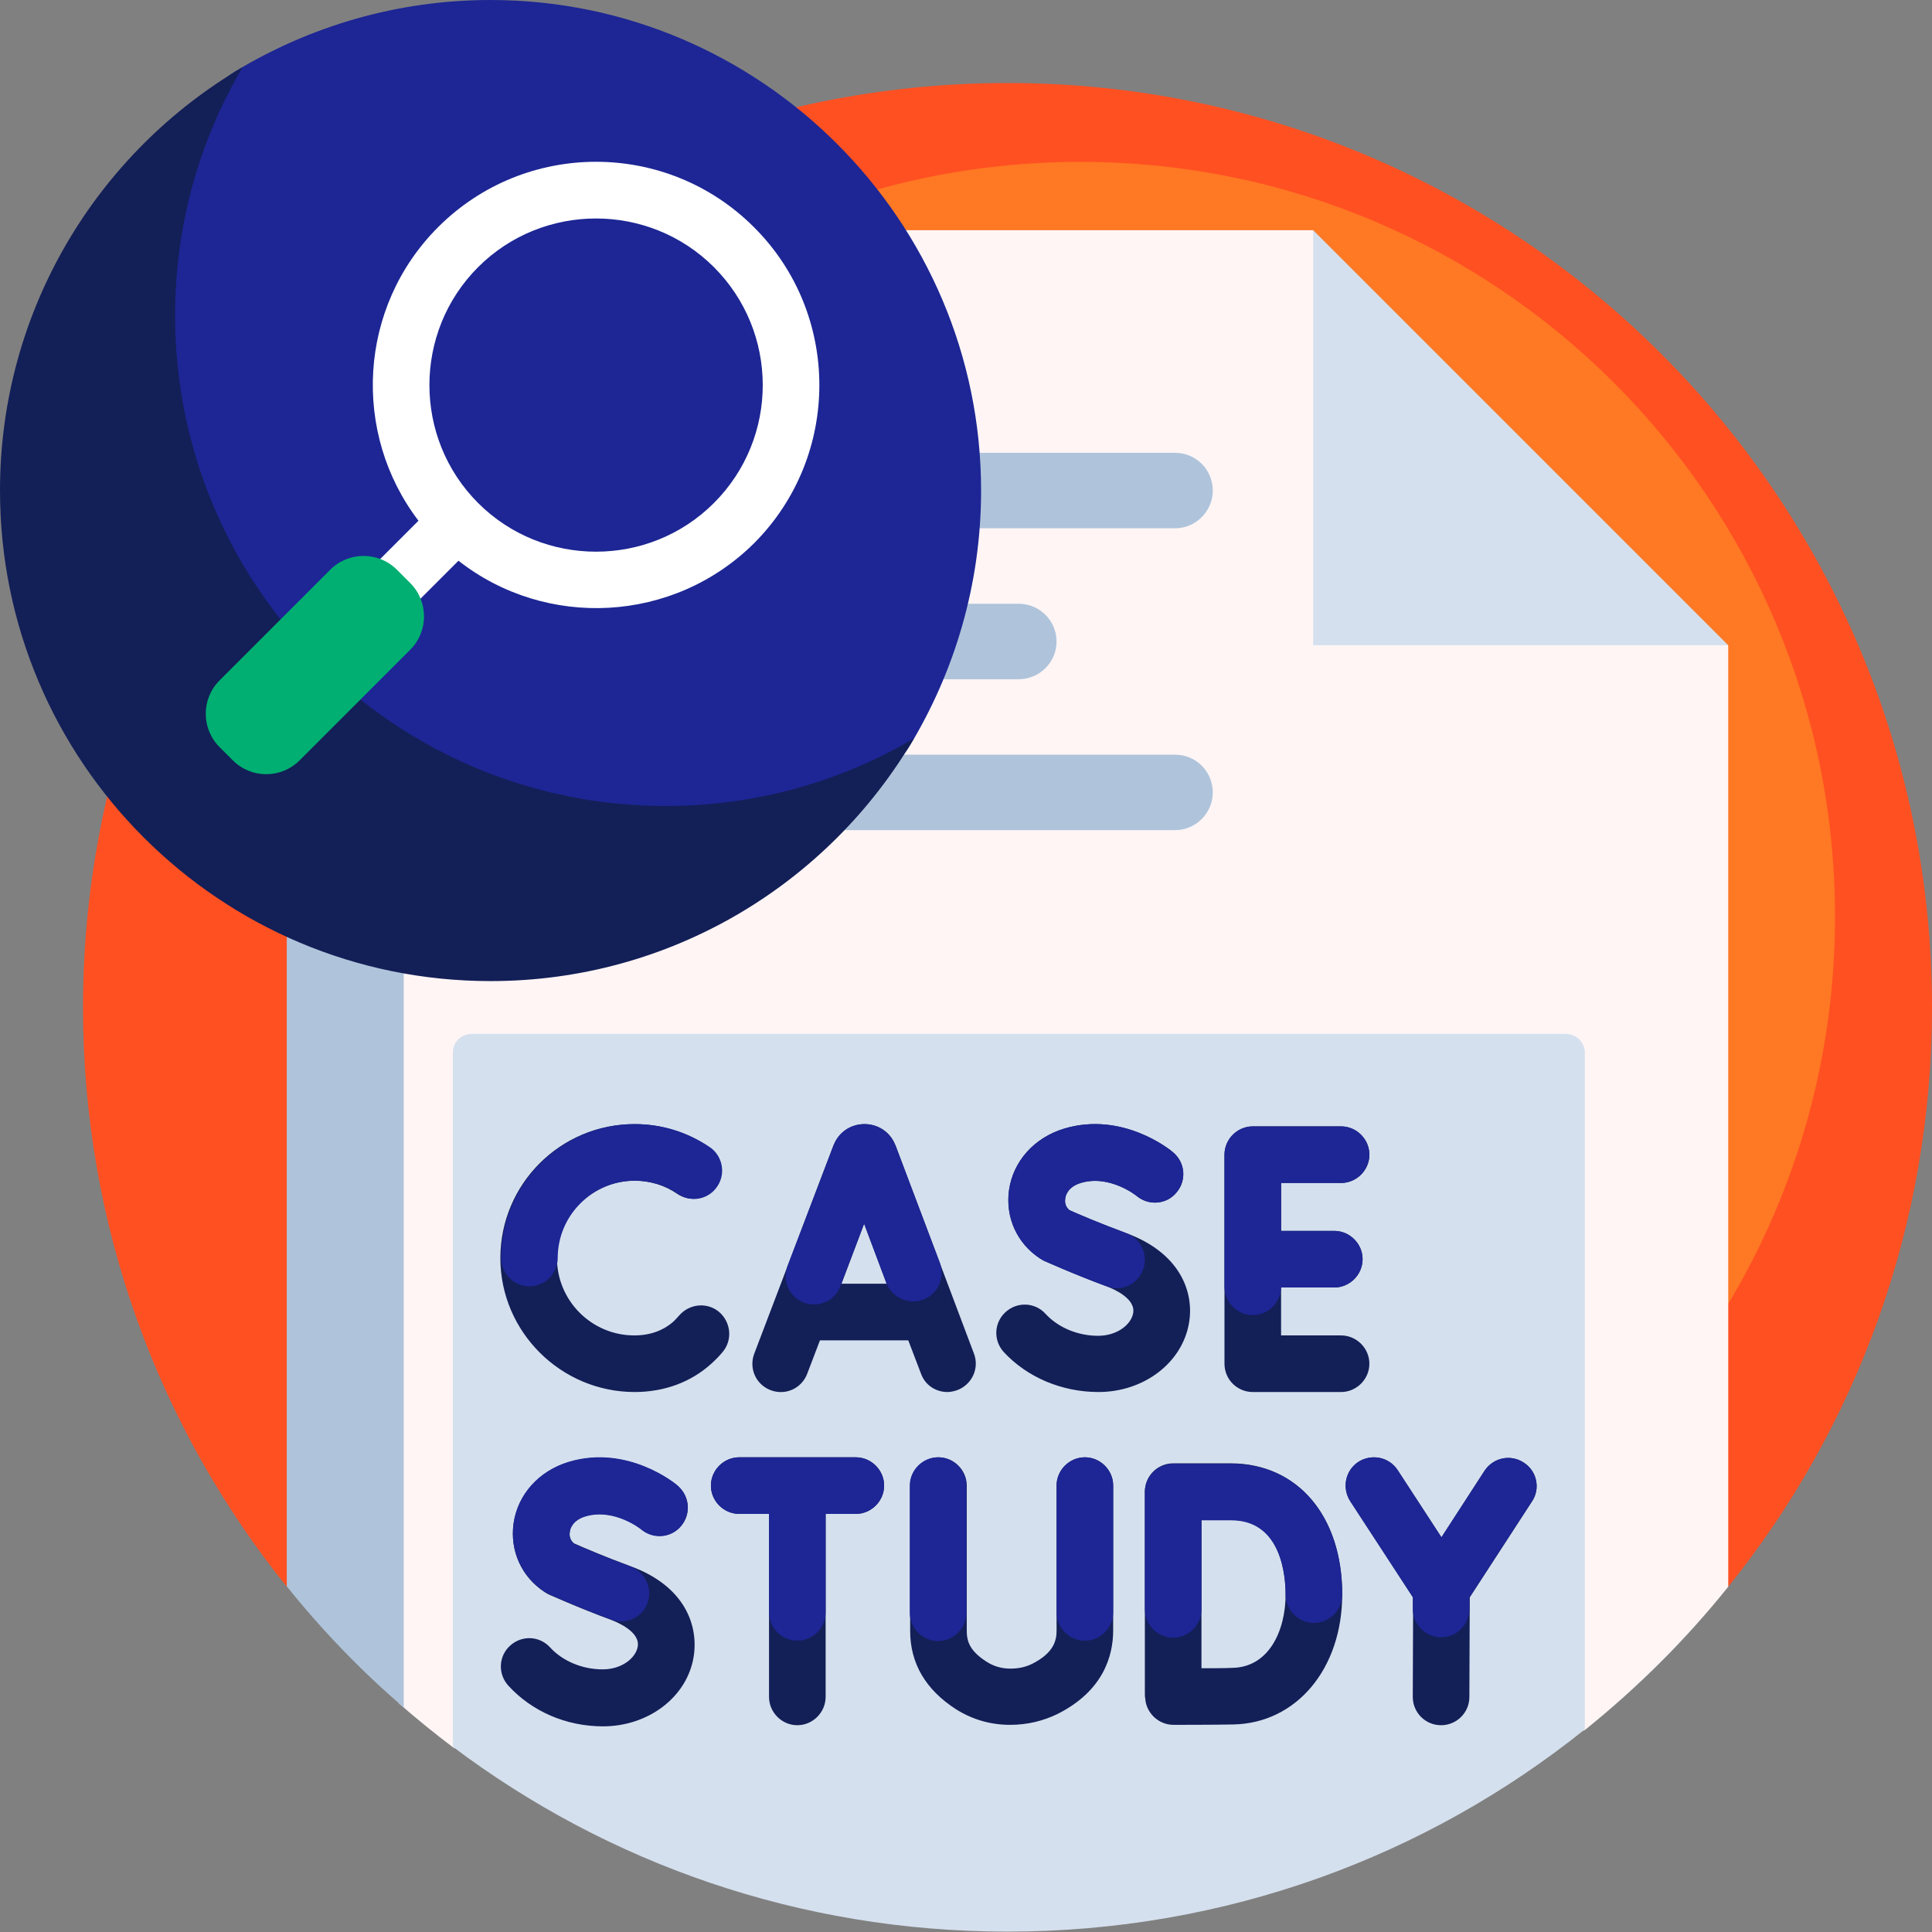
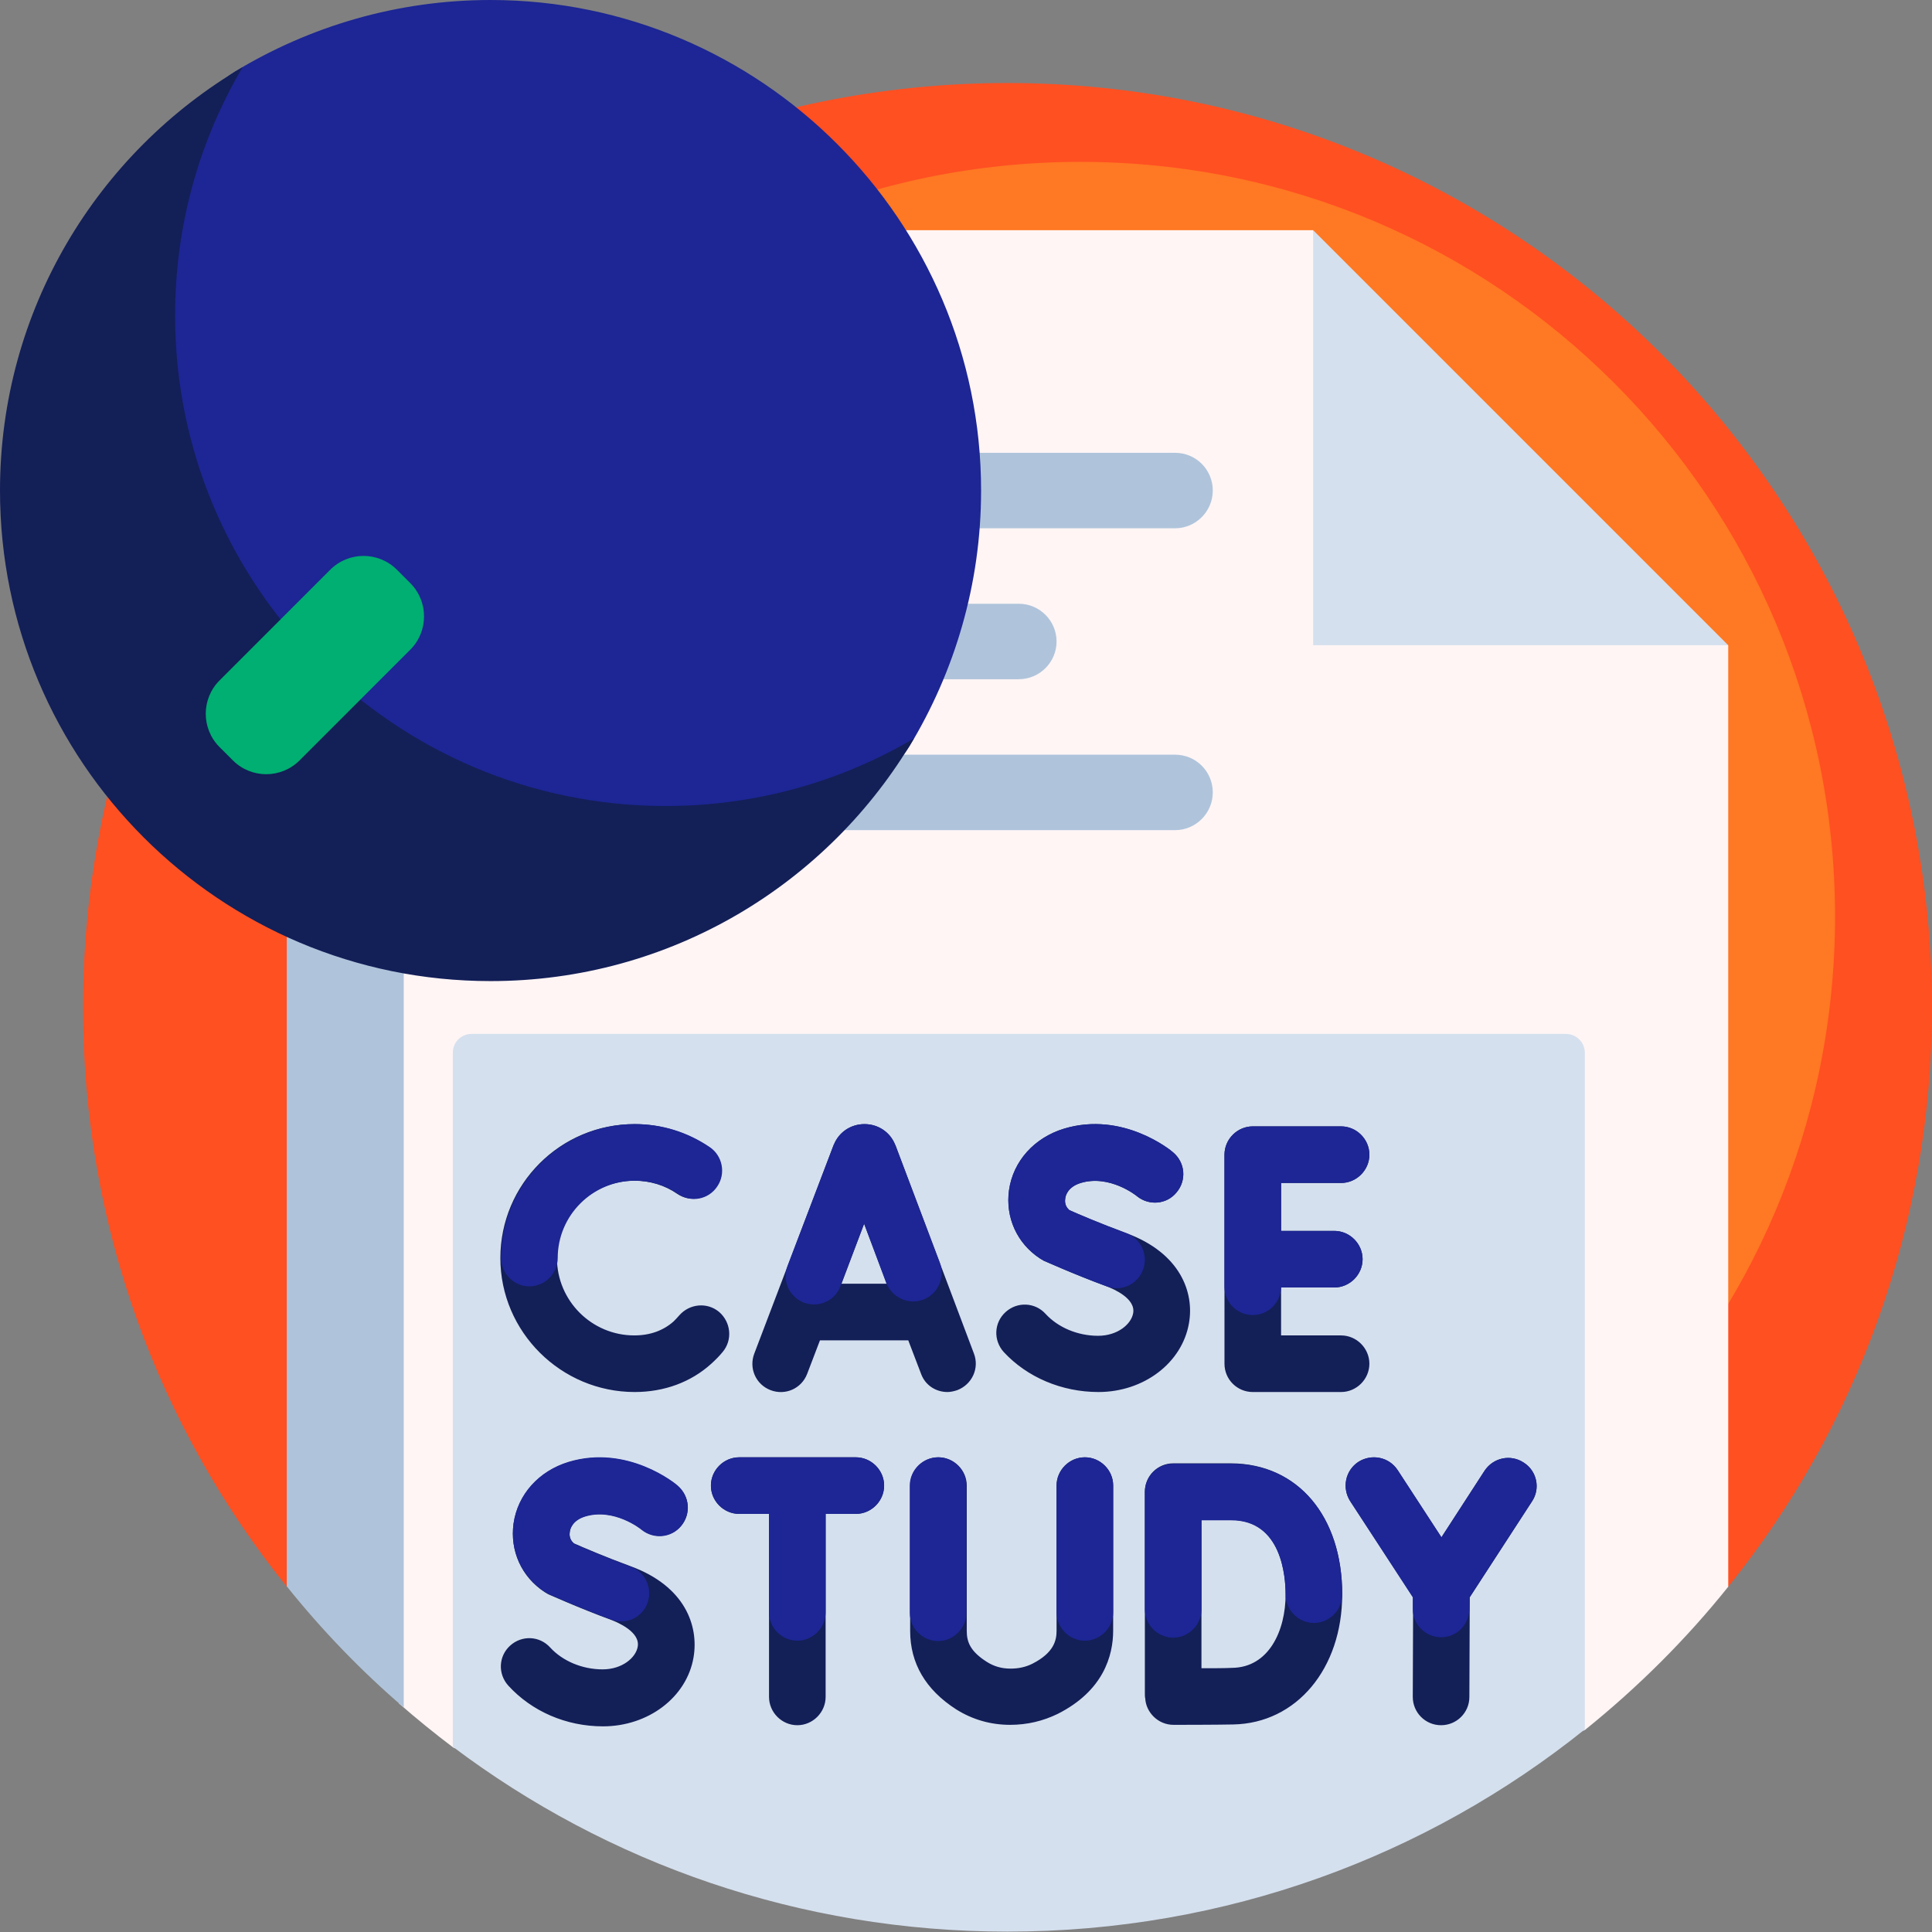
<svg xmlns="http://www.w3.org/2000/svg" version="1.1" id="Capa_1" x="0px" y="0px" viewBox="0 0 512 512" style="enable-background:new 0 0 512 512;" xml:space="preserve">
  <rect x="0" y="0" width="512" height="512" fill="#808080" stroke="none" />
  <style type="text/css">
	.st0{fill:#FF5022;}
	.st1{fill:#FF7823;}
	.st2{fill:#FFF5F5;}
	.st3{fill:#AFC4DB;}
	.st4{fill:#D5E0EE;}
	.st5{fill:#131F57;}
	.st6{fill:#1D2694;}
	.st7{fill:#FFFFFF;}
	.st8{fill:#00AF71;}
</style>
  <path class="st0" d="M76,420.5c-33.8-42-54-95.4-54-153.5C22,131.7,131.7,22,267,22s245,109.7,245,245c0,58.1-20.2,111.5-54,153.5  C455.9,423.1,78.1,423.1,76,420.5L76,420.5z" />
  <path class="st1" d="M486.3,242.9c0,110.5-89.5,200-200,200s-200-89.5-200-200s89.5-200,200-200S486.3,132.4,486.3,242.9z" />
  <path class="st2" d="M134.3,61H348l15,50.9l49.8,39.5L458,171v249.5c-11.2,14-24,26.7-37.9,37.9c-3.2,2.6-6.6-17.9-10-15.4  c-40.3,29-89.7,46.1-143.1,46.1c-50.8,0-97.9-15.4-137-41.9c-3.4-2.3-6.7,18.3-9.9,15.9c-4.9-3.7-9.7-7.6-14.4-11.7V82.7  C114.6,74.8,124.2,67.5,134.3,61L134.3,61z" />
  <path class="st3" d="M107,452.5c-11.3-9.7-21.7-20.5-31-32.1V61h31V452.5z" />
  <path class="st4" d="M458,171H348V61l17.2,17.2L458,171z" />
  <path class="st3" d="M321.4,130c0,5.5-4.5,10-10,10H160c-5.5,0-10-4.5-10-10s4.5-10,10-10h151.4C317,120,321.4,124.5,321.4,130z   M270,160H160c-5.5,0-10,4.5-10,10s4.5,10,10,10h110c5.5,0,10-4.5,10-10S275.5,160,270,160z M321.4,210c0,5.5-4.5,10-10,10H160  c-5.5,0-10-4.5-10-10s4.5-10,10-10h151.4C317,200,321.4,204.5,321.4,210z" />
  <path class="st4" d="M420,279v179.3c-41.9,33.6-95.1,53.6-153,53.6c-55.2,0-106.1-18.2-147-49V279c0-2.8,2.2-5,5-5h290  C417.8,274,420,276.3,420,279z" />
  <path class="st5" d="M324.5,361.4V306c0-4.1,3.4-7.5,7.5-7.5h23.4c4.1,0,7.5,3.4,7.5,7.5s-3.4,7.5-7.5,7.5h-15.9v12.7h14.1  c4.1,0,7.5,3.4,7.5,7.5s-3.4,7.5-7.5,7.5h-14.1v12.7h15.9c4.1,0,7.5,3.4,7.5,7.5s-3.4,7.5-7.5,7.5H332  C327.9,368.9,324.5,365.6,324.5,361.4z M291.1,368.9c12,0,22.2-7.7,24-18.3c1.4-8-2.2-18.5-16.6-23.8c-6.8-2.5-13.1-5.2-15.1-6.1  c-1.3-1.1-1.2-2.5-1.1-3.1c0.1-0.9,0.8-3.1,4.1-4.1c7.6-2.3,14.7,3.3,14.9,3.5c3.2,2.6,7.9,2.2,10.5-1c2.7-3.2,2.3-7.9-0.9-10.6  c-0.5-0.5-13.3-11-28.9-6.3c-7.9,2.4-13.5,8.6-14.6,16.3c-1,7.2,2.1,14.1,8.2,18.1c0.3,0.2,0.7,0.4,1,0.6c0.3,0.1,8,3.6,16.7,6.8  c1.8,0.7,7.7,3.2,7,7.1c-0.5,2.9-4.1,6-9.3,6c-5.4,0-10.6-2.2-13.9-5.8c-2.8-3.1-7.5-3.3-10.6-0.5c-3.1,2.8-3.3,7.5-0.5,10.6  C272.2,365,281.4,368.9,291.1,368.9L291.1,368.9z M168.2,368.9c7.8,0,14.9-2.6,20.3-7.5c1.1-1,2.1-2,3-3.1c2.7-3.2,2.2-7.9-0.9-10.6  c-3.2-2.7-7.9-2.2-10.6,0.9c-0.5,0.6-1,1.1-1.5,1.6c-2.7,2.4-6.2,3.7-10.4,3.7c-11.3,0-20.5-9.2-20.5-20.5s9.2-20.5,20.5-20.5  c4.1,0,8.1,1.2,11.4,3.5c3.4,2.3,8.1,1.4,10.4-2c2.3-3.4,1.4-8.1-2-10.4c-5.9-4-12.7-6.1-19.8-6.1c-19.6,0-35.5,15.9-35.5,35.5  S148.7,368.9,168.2,368.9z M226.8,386.2h-30.9c-4.1,0-7.5,3.4-7.5,7.5s3.4,7.5,7.5,7.5h7.9v48.5c0,4.1,3.4,7.5,7.5,7.5  s7.5-3.4,7.5-7.5v-48.5h8c4.1,0,7.5-3.4,7.5-7.5S230.9,386.2,226.8,386.2L226.8,386.2z M167.2,415.1c-6.8-2.5-13.1-5.2-15.1-6.1  c-1.3-1.1-1.2-2.5-1.1-3.1c0.1-0.9,0.8-3.1,4.1-4.1c7.6-2.3,14.7,3.3,14.9,3.5c3.2,2.6,7.9,2.2,10.5-0.9c2.7-3.2,2.3-7.9-0.9-10.6  c-0.5-0.5-13.3-11-28.9-6.3c-7.9,2.4-13.5,8.6-14.6,16.3c-1,7.2,2.1,14.1,8.2,18.1c0.3,0.2,0.7,0.4,1,0.6c0.3,0.1,8,3.6,16.7,6.8  c1.8,0.7,7.7,3.2,7,7.1c-0.5,2.9-4.1,6-9.3,6c-5.4,0-10.6-2.2-13.9-5.8c-2.8-3.1-7.5-3.3-10.6-0.5c-3.1,2.8-3.3,7.5-0.5,10.6  c6.2,6.8,15.3,10.8,25.1,10.8c12,0,22.2-7.7,24-18.3C185.2,430.9,181.6,420.4,167.2,415.1L167.2,415.1z M355.7,422.5  c0,19.7-12.1,34.2-28.9,34.5c-4.4,0.1-15.4,0.1-15.8,0.1h0c-2,0-3.9-0.8-5.3-2.2c-1.3-1.3-2.1-3-2.2-4.8c-0.1-0.4-0.1-0.9-0.1-1.4  v-53.4c0,0,0,0,0,0c0,0,0,0,0,0c0-2,0.8-3.9,2.2-5.3c1.4-1.4,3.3-2.2,5.3-2.2h15.4C343.9,387.9,355.7,401.8,355.7,422.5L355.7,422.5  z M340.7,422.5c0-4.6-1-19.7-14.4-19.7h-7.9c0,6.6,0,15.8,0,19.6c0,4.5,0,13.3,0,19.7c3,0,6.2,0,8.1-0.1  C336.3,441.9,340.7,432.1,340.7,422.5z M403.8,387.6c-3.5-2.3-8.1-1.3-10.4,2.2L382,407.4l-11.6-17.8c-2.3-3.5-6.9-4.4-10.4-2.2  c-3.5,2.3-4.4,6.9-2.2,10.4l16.7,25.5l-0.1,26.4c0,4.1,3.3,7.5,7.5,7.5h0c4.1,0,7.5-3.3,7.5-7.5l0.1-26.4l16.5-25.4  C408.3,394.5,407.3,389.8,403.8,387.6L403.8,387.6z M244.1,364.1l-3.4-8.9h-23.4l-3.4,8.9c-1.5,3.9-5.8,5.8-9.7,4.3  c-3.9-1.5-5.8-5.8-4.3-9.7l21-55.2c0-0.1,0-0.1,0.1-0.2c1.4-3.3,4.5-5.4,8.1-5.4h0c3.6,0,6.8,2.1,8.1,5.4c0,0.1,0.1,0.1,0.1,0.2  l20.8,55.2c1.5,3.9-0.5,8.2-4.4,9.7c-0.9,0.3-1.8,0.5-2.6,0.5C248,368.9,245.2,367.1,244.1,364.1L244.1,364.1z M235,340.2l-6-15.9  l-6,15.9H235z M287.5,386.2c-4.1,0-7.5,3.4-7.5,7.5v38.5c0,2.5-0.7,5.8-6.4,8.7c-1.8,0.9-3.7,1.3-5.8,1.3h0c-2.4,0-4.4-0.6-6.3-1.8  c-4.4-2.8-5.3-5.3-5.3-8.2v-38.5c0-4.1-3.4-7.5-7.5-7.5s-7.5,3.4-7.5,7.5v38.5c0,8.6,4.1,15.6,12.2,20.8c4.3,2.7,9.1,4.1,14.3,4.1h0  c4.5,0,8.7-1,12.6-2.9c12.1-6.1,14.7-15.4,14.7-22.1v-38.5C295,389.6,291.6,386.2,287.5,386.2L287.5,386.2z" />
  <path class="st6" d="M234.3,393.7c0,4.1-3.4,7.5-7.5,7.5h-8v26.1c0,4.1-3.4,7.5-7.5,7.5s-7.5-3.4-7.5-7.5v-26.1h-7.9  c-4.1,0-7.5-3.4-7.5-7.5s3.4-7.5,7.5-7.5h30.9C230.9,386.2,234.3,389.6,234.3,393.7L234.3,393.7z M190.1,314.4  c2.3-3.4,1.4-8.1-2-10.4c-5.9-4-12.7-6.1-19.8-6.1c-19.6,0-35.5,15.9-35.5,35.5c0,4.1,3.4,7.5,7.5,7.5s7.5-3.4,7.5-7.5  c0-11.3,9.2-20.5,20.5-20.5c4.1,0,8.1,1.2,11.4,3.5C183.1,318.8,187.8,317.9,190.1,314.4z M332,348.5c4.1,0,7.4-3.3,7.5-7.3h14.1  c4.1,0,7.5-3.4,7.5-7.5s-3.4-7.5-7.5-7.5h-14.1v-12.7h15.9c4.1,0,7.5-3.4,7.5-7.5s-3.4-7.5-7.5-7.5H332c-4.1,0-7.5,3.4-7.5,7.5V341  C324.5,345.2,327.9,348.5,332,348.5L332,348.5z M179.6,393.7c-0.5-0.5-13.3-11-28.9-6.3c-7.9,2.4-13.5,8.6-14.6,16.3  c-1,7.2,2.1,14.1,8.2,18.1c0.3,0.2,0.7,0.4,1,0.6c0.3,0.1,8,3.6,16.7,6.8c0.9,0.3,1.7,0.5,2.6,0.5c3.1,0,5.9-1.9,7-4.9  c1.4-3.9-0.6-8.2-4.4-9.6c-6.8-2.5-13.1-5.2-15.1-6.1c-1.3-1.1-1.2-2.5-1.1-3.1c0.1-0.9,0.8-3.1,4.1-4.1c7.6-2.3,14.7,3.3,14.9,3.5  c3.2,2.6,7.9,2.2,10.5-1C183.2,401.1,182.7,396.4,179.6,393.7L179.6,393.7z M244.7,344.4c3.9-1.5,5.8-5.8,4.4-9.7l-11.8-31.2  c0-0.1-0.1-0.1-0.1-0.2c-1.4-3.3-4.5-5.4-8.1-5.4h0c-3.6,0-6.8,2.1-8.1,5.4c0,0.1,0,0.1-0.1,0.2l-12.2,32c-1.5,3.9,0.5,8.2,4.3,9.7  c0.9,0.3,1.8,0.5,2.7,0.5c3,0,5.9-1.8,7-4.8l6.3-16.6l5.9,15.8C236.5,343.9,240.8,345.9,244.7,344.4L244.7,344.4z M248.6,386.2  c-4.1,0-7.5,3.4-7.5,7.5v33.7c0,4.1,3.4,7.5,7.5,7.5s7.5-3.4,7.5-7.5v-33.7C256.1,389.6,252.7,386.2,248.6,386.2L248.6,386.2z   M403.8,387.6c-3.5-2.3-8.1-1.3-10.4,2.2L382,407.4l-11.6-17.8c-2.3-3.5-6.9-4.4-10.4-2.2c-3.5,2.3-4.4,6.9-2.2,10.4l16.6,25.5l0,3  c-0.1,4.1,3.3,7.5,7.4,7.6h0.1c4.1,0,7.4-3.3,7.5-7.4l0-3.1l16.5-25.4C408.3,394.5,407.3,389.8,403.8,387.6L403.8,387.6z   M326.3,387.9h-15.4c-2,0-3.9,0.8-5.3,2.2c-1.4,1.4-2.2,3.3-2.2,5.3c0,0,0,24.9,0,31.1c0,4.1,3.4,7.5,7.5,7.5s7.5-3.4,7.5-7.5  c0-4,0-15.7,0-23.6h7.9c13.4,0,14.4,15,14.4,19.7c0,4.1,3.4,7.5,7.5,7.5s7.5-3.4,7.5-7.5C355.7,401.8,343.9,387.9,326.3,387.9  L326.3,387.9z M287.5,386.2c-4.1,0-7.5,3.4-7.5,7.5v33.6c0,4.1,3.4,7.5,7.5,7.5s7.5-3.4,7.5-7.5v-33.6  C295,389.6,291.6,386.2,287.5,386.2z M298.5,326.8c-6.8-2.5-13.1-5.2-15.1-6.1c-1.3-1.1-1.2-2.5-1.1-3.1c0.1-0.9,0.8-3.1,4.1-4.1  c7.6-2.3,14.7,3.3,14.9,3.5c3.2,2.6,7.9,2.2,10.5-1c2.7-3.2,2.3-7.9-0.9-10.6c-0.5-0.5-13.3-11-28.9-6.3  c-7.9,2.4-13.5,8.6-14.6,16.3c-1,7.2,2.1,14.1,8.2,18.1c0.3,0.2,0.7,0.4,1,0.6c0.3,0.1,8,3.6,16.7,6.8c0.9,0.3,1.7,0.5,2.6,0.5  c3.1,0,5.9-1.9,7-4.9C304.4,332.6,302.4,328.3,298.5,326.8L298.5,326.8z" />
  <path class="st6" d="M260,130c0,24.8-7,48-19,67.8c-1.8,2.9-4.2,5.3-7.1,7.1c-19.7,12.1-42.9,19-67.8,19c-71.6,0-130-58.4-130-130  c0-24.8,7-48,19-67.8c1.8-2.9,4.2-5.3,7.1-7.1C82,7,105.2,0,130,0C201.6,0,260,58.4,260,130z" />
  <path class="st5" d="M242.2,195.7C219.6,234.2,177.8,260,130,260C58.2,260,0,201.8,0,130C0,82.2,25.8,40.4,64.3,17.8  C52.9,37.1,46.4,59.6,46.4,83.6c0,71.8,58.2,130,130,130C200.4,213.6,222.9,207.1,242.2,195.7L242.2,195.7z" />
-   <path class="st7" d="M199.8,60.2c-23.1-23.1-60.6-23.1-83.7,0c-21.2,21.2-22.9,54.6-5.2,77.8L76.9,172c-2.9,2.9-2.9,7.7,0,10.6  s7.7,2.9,10.6,0l34-34c23.2,18.2,57,16.6,78.4-4.7C222.9,120.8,222.9,83.2,199.8,60.2L199.8,60.2z M189.2,133.3  c-17.2,17.2-45.3,17.2-62.5,0s-17.2-45.3,0-62.5s45.3-17.2,62.5,0S206.5,116,189.2,133.3z" />
  <path class="st8" d="M108.7,172.2l-29.3,29.3c-4.9,4.9-12.8,4.9-17.7,0l-3.5-3.5c-4.9-4.9-4.9-12.8,0-17.7L87.5,151  c4.9-4.9,12.8-4.9,17.7,0l3.5,3.5C113.6,159.4,113.6,167.3,108.7,172.2L108.7,172.2z" />
</svg>